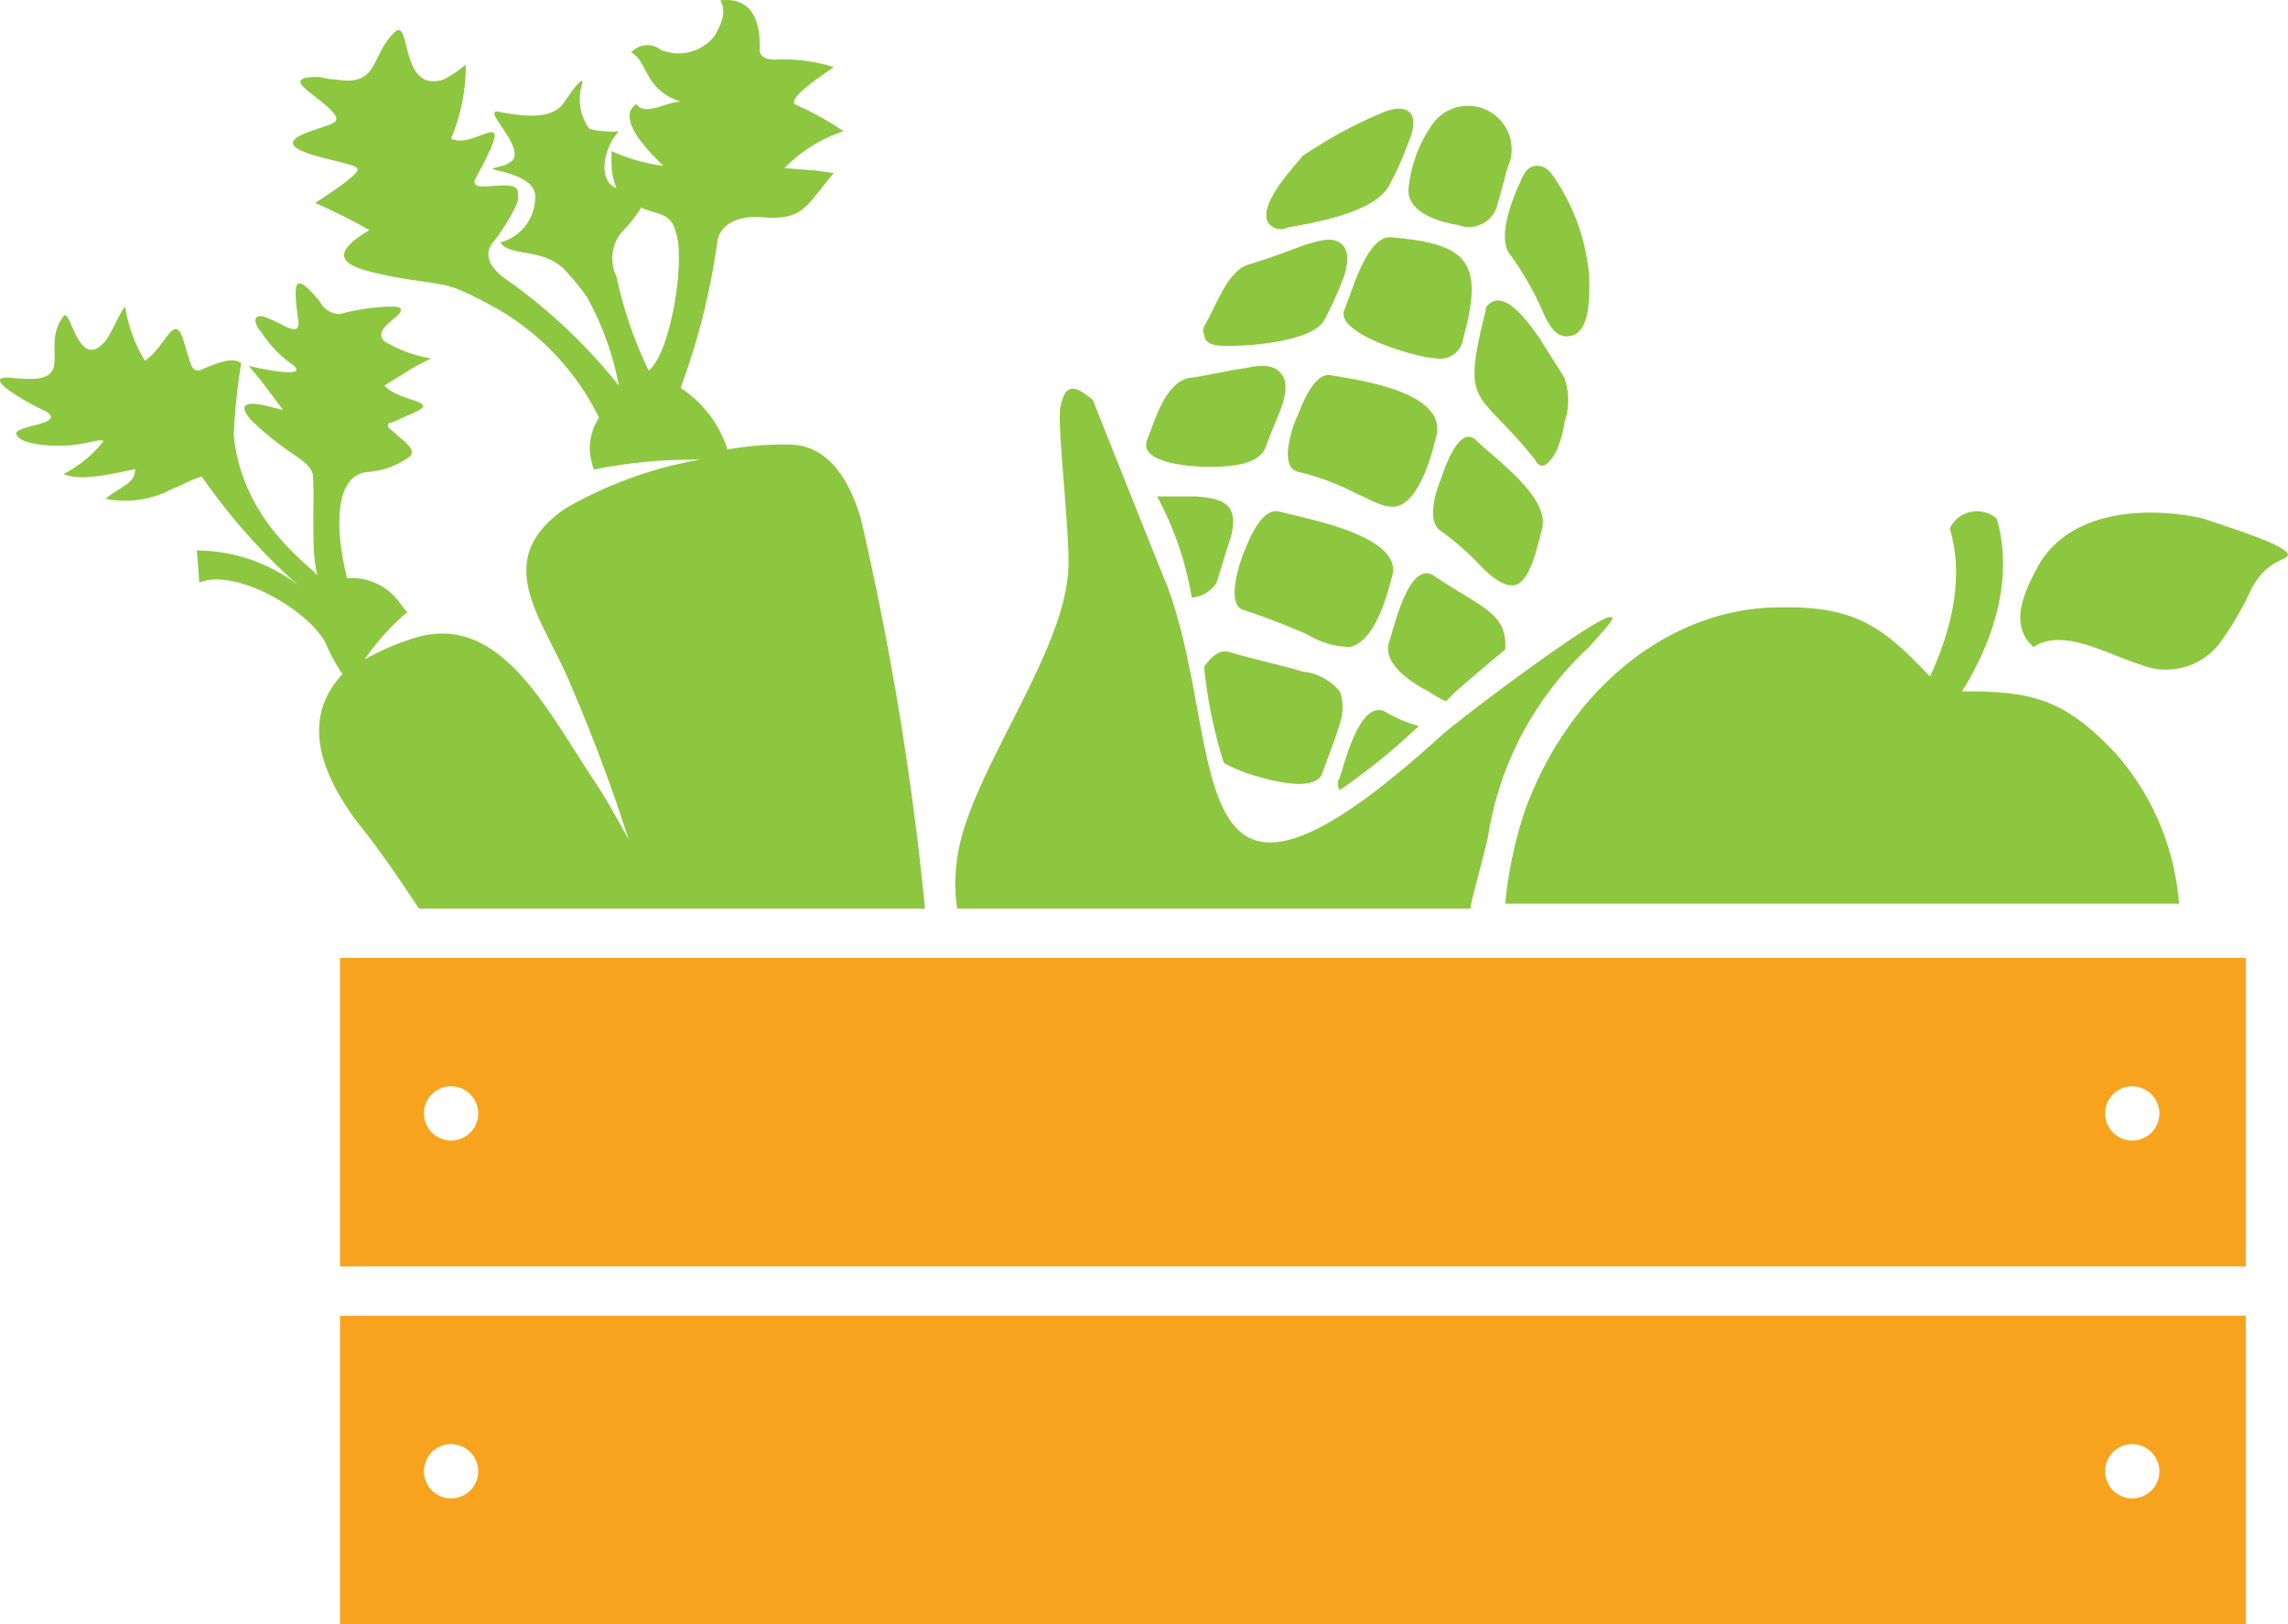
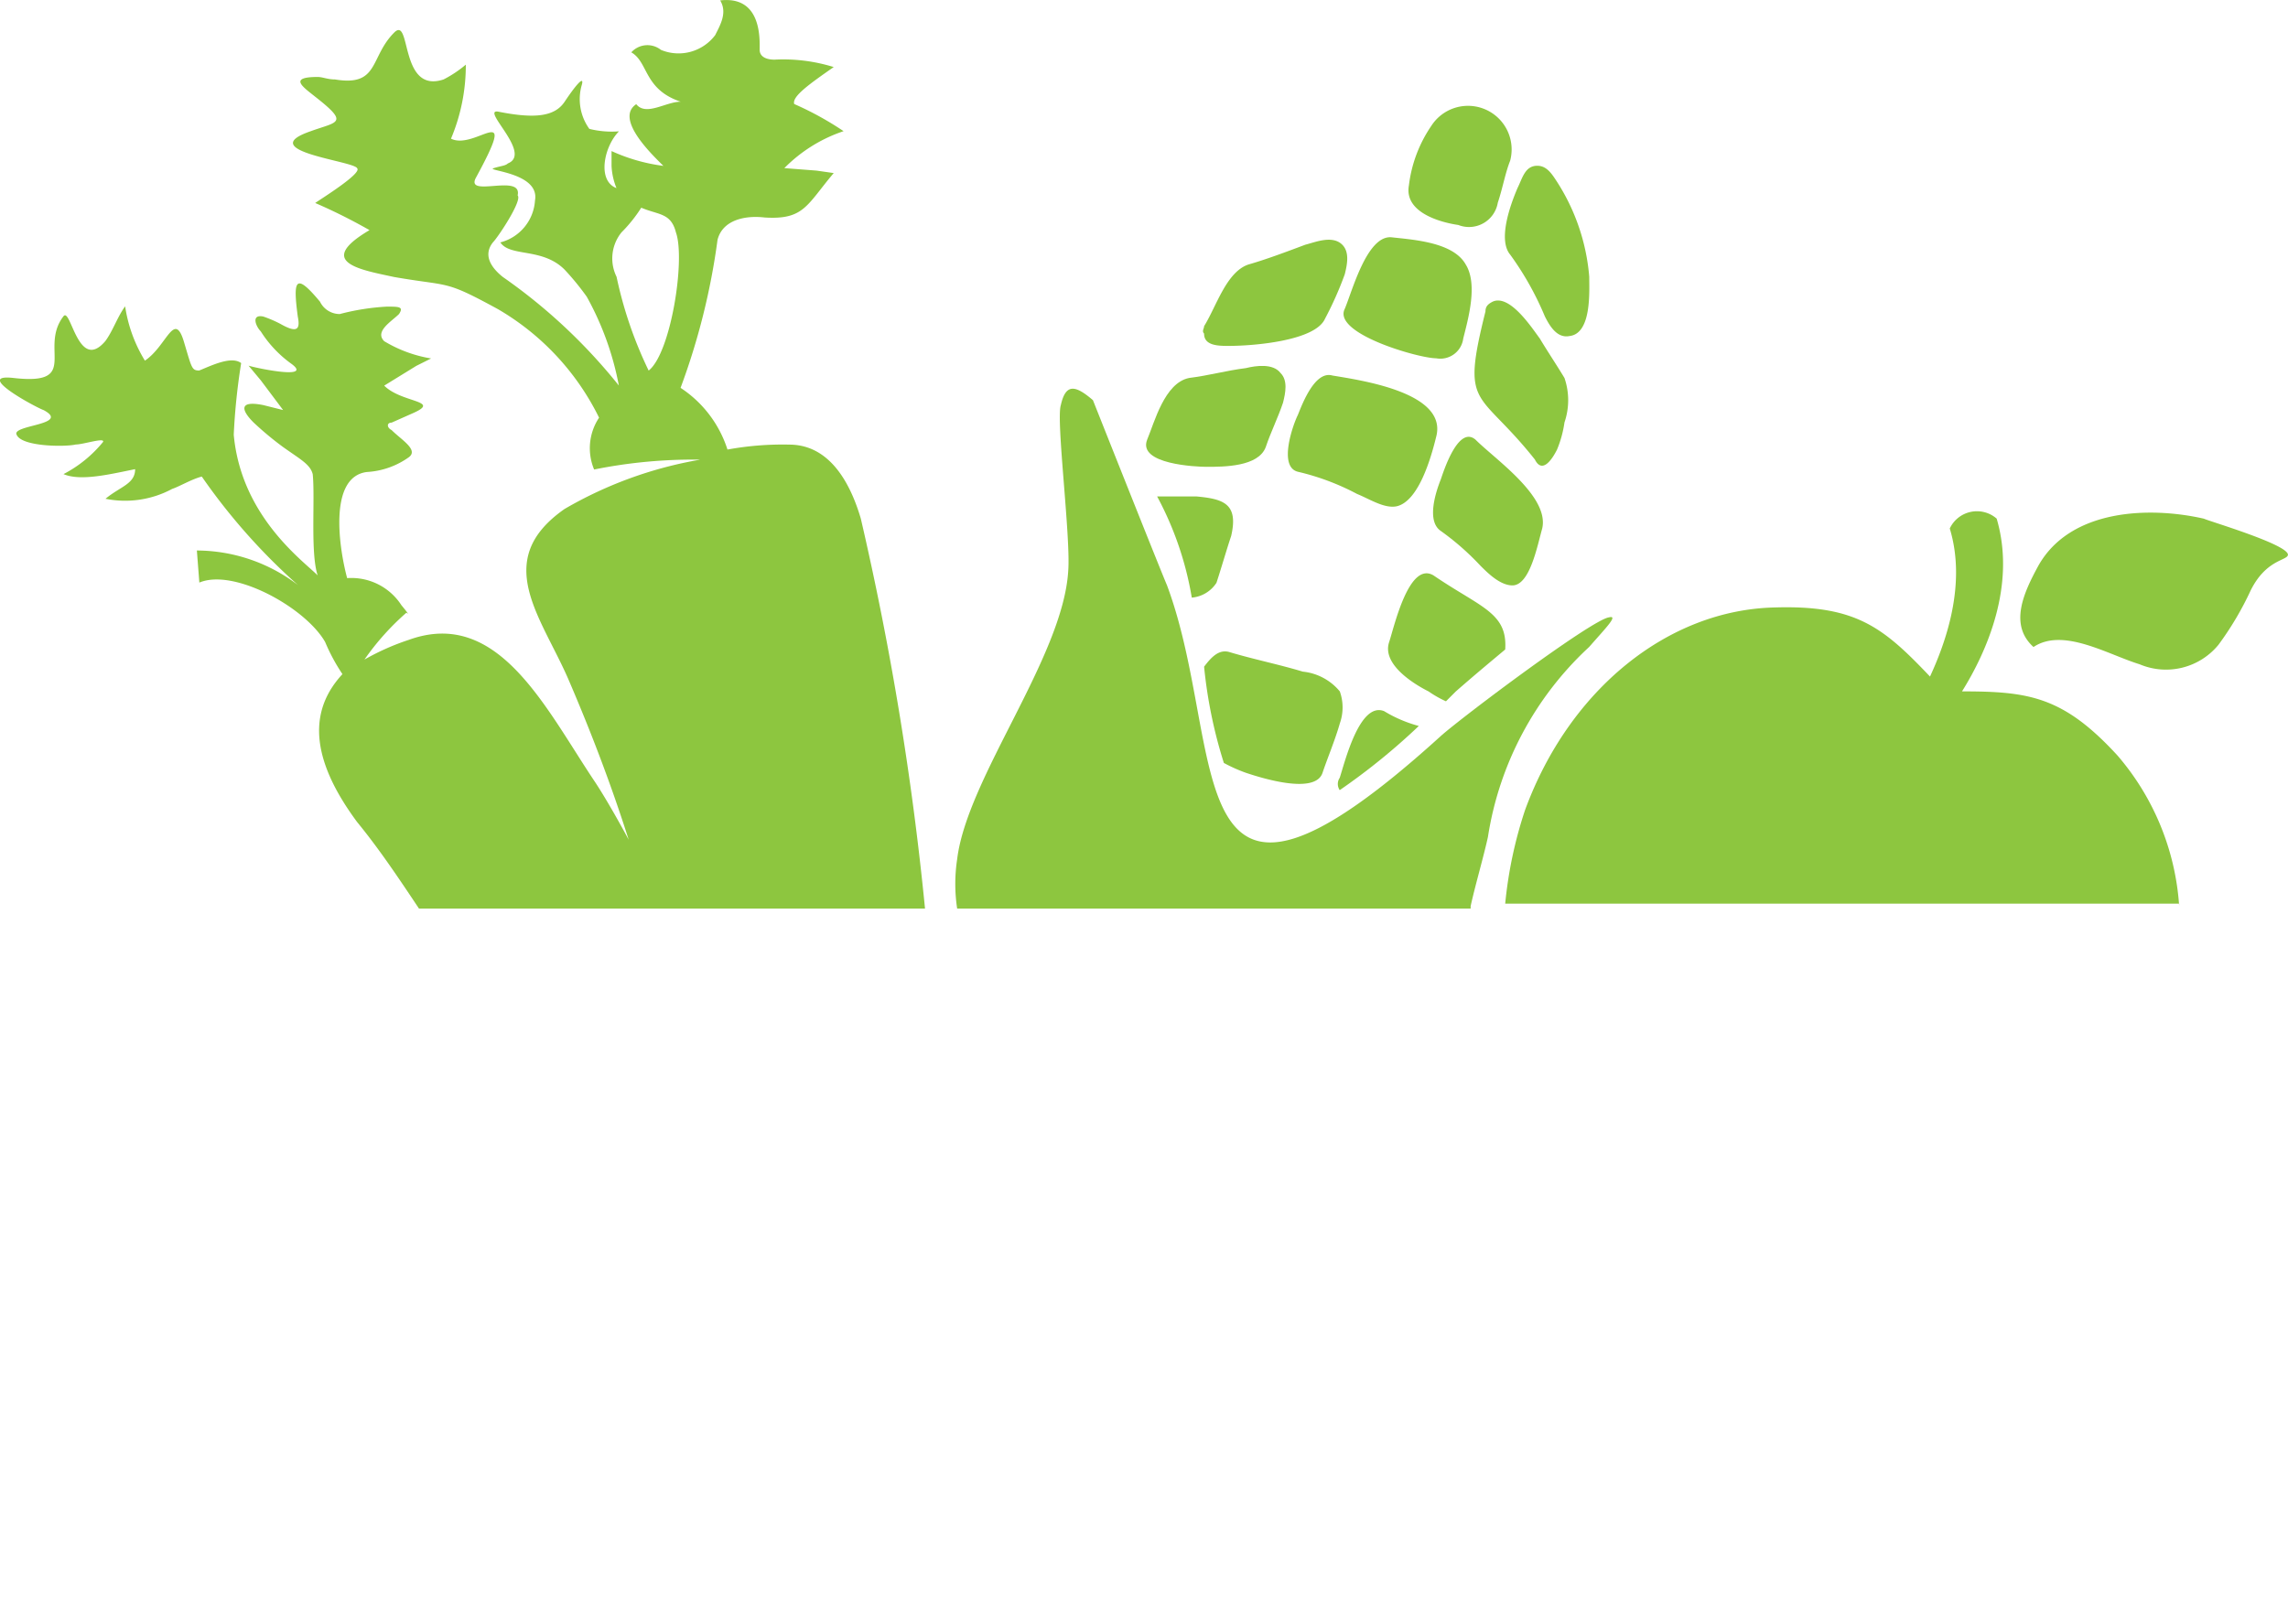
<svg xmlns="http://www.w3.org/2000/svg" viewBox="-669 -1509.5 99.018 70.315">
  <defs>
    <style>
      .cls-1 {
        fill: #8dc63f;
      }

      .cls-2 {
        fill: #f8a31e;
        fill-rule: evenodd;
      }
    </style>
  </defs>
  <g id="group-41" transform="translate(-1357 -2373)">
-     <path id="path" class="cls-1" d="M50.425,22.617c-.214.534-.748,2.244,0,2.457A29.624,29.624,0,0,1,53.2,26.142a3.6,3.6,0,0,0,1.816.534c1.068-.214,1.6-2.137,1.816-2.991.641-1.816-3.739-2.564-4.915-2.885C51.173,20.694,50.638,22.082,50.425,22.617Z" transform="translate(691.392 864.831)" />
    <path id="path-2" data-name="path" class="cls-1" d="M57.724,29.544a5.709,5.709,0,0,1-1.5-.641c-1.068-.427-1.709,2.244-1.923,2.885a.477.477,0,0,0,0,.534A27.965,27.965,0,0,0,57.724,29.544Z" transform="translate(691.678 865.383)" />
    <path id="path-3" data-name="path" class="cls-1" d="M58.76,28.855l.427-.427c.855-.748,1.5-1.282,2.137-1.816.107-1.6-1.068-1.816-3.1-3.205-1.068-.641-1.709,2.244-1.923,2.885-.321.962,1.068,1.816,1.709,2.137A4.645,4.645,0,0,0,58.76,28.855Z" transform="translate(691.817 865.004)" />
    <path id="path-4" data-name="path" class="cls-1" d="M59.632,14.081c.214-.855.641-2.35.107-3.205C59.2,9.914,57.495,9.807,56.533,9.7c-1.068-.107-1.709,2.35-2.03,3.1-.534,1.068,3.205,2.137,3.953,2.137A1,1,0,0,0,59.632,14.081Z" transform="translate(691.693 864.073)" />
    <path id="path-5" data-name="path" class="cls-1" d="M52.628,17.011c-.214.427-.855,2.244,0,2.457a10.566,10.566,0,0,1,2.564.962c.534.214,1.175.641,1.709.534.962-.214,1.5-2.137,1.709-2.991.534-1.923-3.205-2.457-4.487-2.671C53.376,15.088,52.841,16.477,52.628,17.011Z" transform="translate(691.539 864.454)" />
    <path id="path-6" data-name="path" class="cls-1" d="M61.215,10.646a13.135,13.135,0,0,1,1.5,2.671c.214.427.534.962,1.068.855.962-.107.855-1.923.855-2.564a8.946,8.946,0,0,0-1.5-4.273c-.214-.321-.427-.534-.748-.534-.534,0-.641.534-.855.962C61.215,8.509,60.68,10.005,61.215,10.646Z" transform="translate(692.14 863.875)" />
    <path id="path-7" data-name="path" class="cls-1" d="M50.616,31.736c.641.214,2.991.962,3.312,0,.214-.641.534-1.389.748-2.137a2.066,2.066,0,0,0,0-1.389,2.392,2.392,0,0,0-1.6-.855c-1.068-.321-2.137-.534-3.205-.855-.427-.107-.748.214-1.068.641a20.4,20.4,0,0,0,.855,4.167A6.747,6.747,0,0,0,50.616,31.736Z" transform="translate(691.307 865.22)" />
    <path id="path-8" data-name="path" class="cls-1" d="M50.105,21.909c.321-1.389-.321-1.6-1.5-1.709H46.9a14.144,14.144,0,0,1,1.5,4.38,1.417,1.417,0,0,0,1.068-.641C49.678,23.3,49.891,22.55,50.105,21.909Z" transform="translate(691.177 864.791)" />
    <path id="path-9" data-name="path" class="cls-1" d="M49.871,14.394c1.068,0,3.739-.214,4.167-1.175a15.135,15.135,0,0,0,.855-1.923c.107-.427.214-.962-.107-1.282-.427-.427-1.175-.107-1.6,0-.855.321-1.709.641-2.457.855-.962.321-1.389,1.816-1.923,2.671,0,.107-.107.214,0,.321C48.8,14.394,49.444,14.394,49.871,14.394Z" transform="translate(691.304 864.08)" />
-     <path id="path-10" data-name="path" class="cls-1" d="M52.26,9.629c1.175-.214,3.739-.641,4.38-1.816a15.136,15.136,0,0,0,.855-1.923c.534-1.282-.107-1.709-1.282-1.175A19.967,19.967,0,0,0,52.9,6.531c-.534.641-1.923,2.137-1.5,2.885A.67.67,0,0,0,52.26,9.629Z" transform="translate(691.48 863.717)" />
    <path id="path-11" data-name="path" class="cls-1" d="M49.067,19.28c.748,0,2.244,0,2.564-.855.214-.641.534-1.282.748-1.923.107-.427.214-.962-.107-1.282-.321-.427-1.068-.321-1.5-.214-.855.107-1.6.321-2.457.427-1.068.214-1.5,1.923-1.816,2.671C46.076,19.173,48.64,19.28,49.067,19.28Z" transform="translate(691.147 864.429)" />
    <path id="path-12" data-name="path" class="cls-1" d="M63.329,18.713a4.817,4.817,0,0,0,.321-1.175,2.965,2.965,0,0,0,0-1.923c-.321-.534-.748-1.175-1.068-1.709-.321-.427-1.282-1.923-2.03-1.6-.214.107-.321.214-.321.427-1.068,4.273-.321,3.312,2.137,6.41C62.688,19.781,63.115,19.14,63.329,18.713Z" transform="translate(692.056 864.248)" />
    <path id="path-13" data-name="path" class="cls-1" d="M62.8,21.754c.321-1.389-2.03-2.991-2.885-3.846-.748-.641-1.389,1.389-1.5,1.709-.214.534-.641,1.816,0,2.244a11.436,11.436,0,0,1,1.709,1.5c.321.321.855.855,1.389.855C62.268,24.211,62.588,22.5,62.8,21.754Z" transform="translate(691.942 864.626)" />
    <path id="path-14" data-name="path" class="cls-1" d="M59.238,9.531a1.263,1.263,0,0,0,1.709-.962c.214-.641.321-1.282.534-1.816a1.888,1.888,0,0,0-3.419-1.5A5.793,5.793,0,0,0,57.1,7.821C56.888,9,58.49,9.424,59.238,9.531Z" transform="translate(691.873 863.708)" />
    <path id="path-15" data-name="path" class="cls-1" d="M89.808,21.117c-2.35-.534-5.769-.427-7.158,2.03-.641,1.175-1.282,2.564-.214,3.526,1.282-.855,3.205.321,4.594.748a2.931,2.931,0,0,0,3.419-.855,13.528,13.528,0,0,0,1.389-2.35c.641-1.282,1.5-1.282,1.6-1.5C93.654,22.292,90.022,21.224,89.808,21.117Z" transform="translate(693.568 864.836)" />
    <path id="path-16" data-name="path" class="cls-1" d="M14.1,27.879a8.142,8.142,0,0,0,.748,1.389c-1.389,1.5-1.5,3.526.641,6.41.962,1.175,1.816,2.457,2.671,3.739h21.9a131.73,131.73,0,0,0-2.778-16.88c-.534-1.816-1.5-3.205-3.1-3.205a13.2,13.2,0,0,0-2.671.214,5.022,5.022,0,0,0-2.03-2.671,29.636,29.636,0,0,0,1.6-6.41C31.3,9.61,32.263,9.4,33.118,9.5c1.709.107,1.816-.534,2.991-1.923l-.748-.107-1.389-.107a6.5,6.5,0,0,1,2.564-1.6A13.686,13.686,0,0,0,34.4,4.588c-.107-.321.641-.855,1.709-1.6a7.347,7.347,0,0,0-2.564-.321c-.321,0-.641-.107-.641-.427,0-.427.107-2.35-1.709-2.137.321.534,0,1.068-.214,1.5a1.983,1.983,0,0,1-2.35.641.939.939,0,0,0-1.282.107c.748.427.534,1.6,2.137,2.137-.641,0-1.5.641-1.923.107-.962.641.748,2.244,1.175,2.671a7.772,7.772,0,0,1-2.244-.641v.641a2.862,2.862,0,0,0,.214.962c-.855-.321-.534-1.816.107-2.457a4.036,4.036,0,0,1-1.282-.107,2.2,2.2,0,0,1-.321-1.923c.107-.427-.321.107-.748.748s-1.282.748-2.885.427c-.748-.107,1.5,1.816.427,2.244-.107.107-.321.107-.641.214-.214.107,2.03.214,1.816,1.389a2.006,2.006,0,0,1-1.5,1.816c.427.641,1.816.214,2.778,1.175a11.354,11.354,0,0,1,.962,1.175,12.8,12.8,0,0,1,1.389,3.846,23.915,23.915,0,0,0-5.021-4.7c-.534-.427-.855-.962-.427-1.5.214-.214,1.282-1.816,1.068-2.03.214-.962-2.244.107-1.816-.748,1.923-3.526,0-1.175-1.068-1.709a8.176,8.176,0,0,0,.641-3.205,5.017,5.017,0,0,1-.962.641c-1.923.641-1.389-2.778-2.137-2.03-1.068,1.068-.641,2.35-2.564,2.03-.321,0-.534-.107-.748-.107-1.282,0-.641.427-.107.855,1.5,1.175.962,1.068-.214,1.5-2.457.855,1.923,1.282,2.03,1.6.214.214-1.5,1.282-1.816,1.5a24.1,24.1,0,0,1,2.35,1.175c-2.35,1.389-.427,1.709,1.068,2.03,2.457.427,2.137.107,4.487,1.389a11.091,11.091,0,0,1,4.38,4.7,2.385,2.385,0,0,0-.214,2.244,21.624,21.624,0,0,1,4.594-.427,17.543,17.543,0,0,0-5.876,2.137c-3.205,2.244-.962,4.7.214,7.479.962,2.244,1.816,4.487,2.564,6.838-.748-1.389-1.282-2.244-1.5-2.564-2.137-3.205-4.167-7.479-8.013-6.09a10.491,10.491,0,0,0-1.923.855,11.17,11.17,0,0,1,1.816-2.03c-.107-.107.321.321-.214-.321a2.578,2.578,0,0,0-2.35-1.175c-.321-1.175-.855-4.38.855-4.594a3.459,3.459,0,0,0,1.816-.641c.427-.321-.321-.748-.748-1.175-.214-.107-.214-.321,0-.321l.962-.427c1.175-.534-.534-.427-1.282-1.175l1.389-.855.641-.321a5.726,5.726,0,0,1-2.03-.748c-.427-.427.321-.855.641-1.175.214-.321,0-.321-.534-.321a10.114,10.114,0,0,0-2.03.321.952.952,0,0,1-.855-.534c-1.068-1.282-1.175-.962-.962.641.107.534,0,.748-.748.321a5.208,5.208,0,0,0-.748-.321c-.534-.107-.321.427-.107.641A5.064,5.064,0,0,0,12.6,15.806c1.068.748-1.5.214-1.816.107l.534.641.962,1.282-.855-.214c-1.068-.214-.962.214-.427.748a13.568,13.568,0,0,0,1.282,1.068c.748.534,1.175.748,1.282,1.175.107,1.068-.107,3.419.214,4.38-.641-.641-3.312-2.564-3.632-6.09a27.586,27.586,0,0,1,.321-3.1c-.427-.321-1.282.107-1.816.321-.321,0-.321-.107-.641-1.175-.427-1.5-.748.107-1.709.748a6.237,6.237,0,0,1-.855-2.35c-.321.427-.534,1.068-.855,1.5-1.175,1.389-1.5-1.5-1.816-1.068-1.068,1.389.748,2.991-2.137,2.671-1.816-.214.962,1.282,1.282,1.389C3.1,18.477.532,18.477.746,18.9c.214.534,2.137.534,2.564.427.321,0,1.282-.321,1.175-.107a5.435,5.435,0,0,1-1.709,1.389c.748.321,2.03,0,3.1-.214,0,.641-.641.748-1.282,1.282a4.3,4.3,0,0,0,2.885-.427c.321-.107.855-.427,1.282-.534a26.314,26.314,0,0,0,4.167,4.7,7.236,7.236,0,0,0-4.38-1.5l.107,1.389C10.148,24.674,13.246,26.383,14.1,27.879Zm14-11.752a17.7,17.7,0,0,1-1.389-4.06,1.794,1.794,0,0,1,.214-1.923,6.164,6.164,0,0,0,.855-1.068h0c.748.321,1.282.214,1.5,1.068C29.7,11.319,29.058,15.379,28.1,16.127Z" transform="translate(687.972 863.415)" />
-     <path id="path-17" data-name="path" class="cls-2" d="M13.8,38.9H96.278V52.255H13.8V38.9Zm0,15.491H96.278V67.746H13.8V54.391Zm4.808-9.936a1.175,1.175,0,1,0,1.175,1.175,1.186,1.186,0,0,0-1.175-1.175Zm0,15.491a1.175,1.175,0,1,0,1.175,1.175,1.186,1.186,0,0,0-1.175-1.175ZM91.364,44.456a1.175,1.175,0,1,0,1.175,1.175,1.186,1.186,0,0,0-1.175-1.175Zm0,15.491a1.175,1.175,0,1,0,1.175,1.175A1.186,1.186,0,0,0,91.364,59.947Z" transform="translate(688.914 866.069)" />
    <path id="path-18" data-name="path" class="cls-1" d="M61.027,38.233c.214-.962.534-2.03.748-2.991a14.147,14.147,0,0,1,4.38-8.226c.748-.855,1.282-1.389.855-1.282-.748.107-6.3,4.273-7.265,5.128C48.1,41.438,50.557,31.5,47.886,24.344c-.321-.748-3.205-8.013-3.205-8.013-.748-.641-1.175-.748-1.389.214-.214.641.427,5.662.321,7.158-.214,3.739-4.38,8.974-4.808,12.5a7.123,7.123,0,0,0,0,2.137H61.027Z" transform="translate(690.618 864.492)" />
    <path id="path-19" data-name="path" class="cls-1" d="M90.167,37.894A11.106,11.106,0,0,0,87.5,31.377c-2.35-2.564-3.846-2.778-6.731-2.778,1.068-1.709,2.35-4.594,1.5-7.479a1.3,1.3,0,0,0-2.03.427c.748,2.457-.214,5.021-.855,6.41-2.03-2.137-3.205-3.1-6.731-2.991-4.594.107-8.867,3.526-10.791,8.761A18.349,18.349,0,0,0,61,37.787H90.167Z" transform="translate(692.141 864.831)" />
  </g>
</svg>